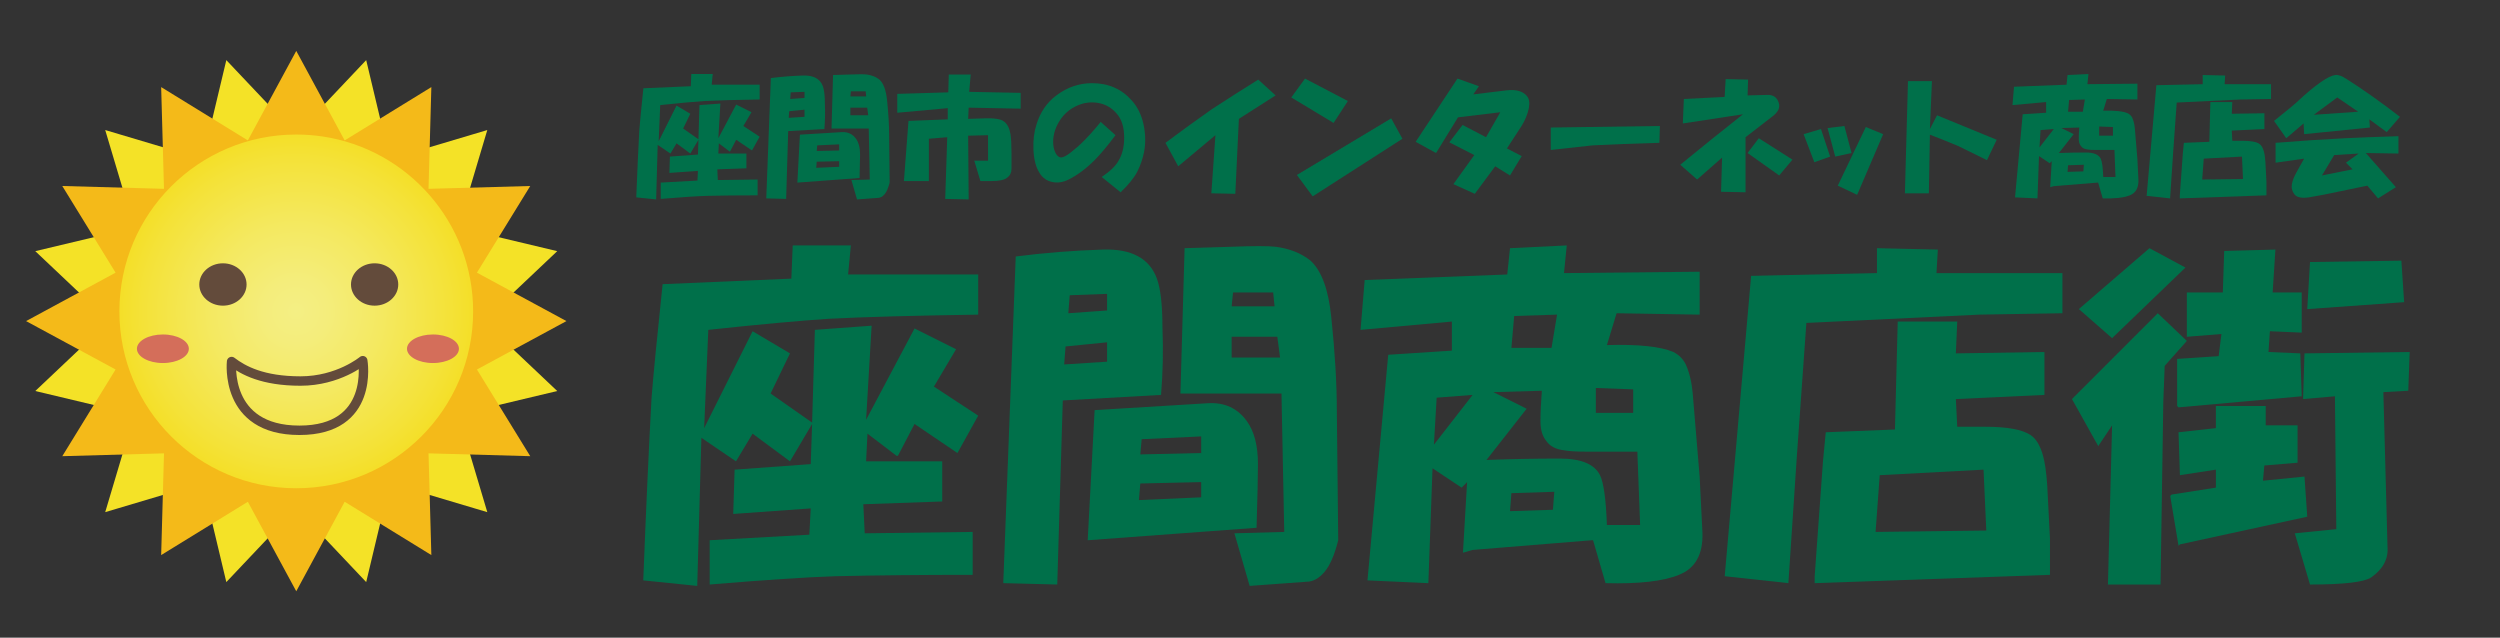
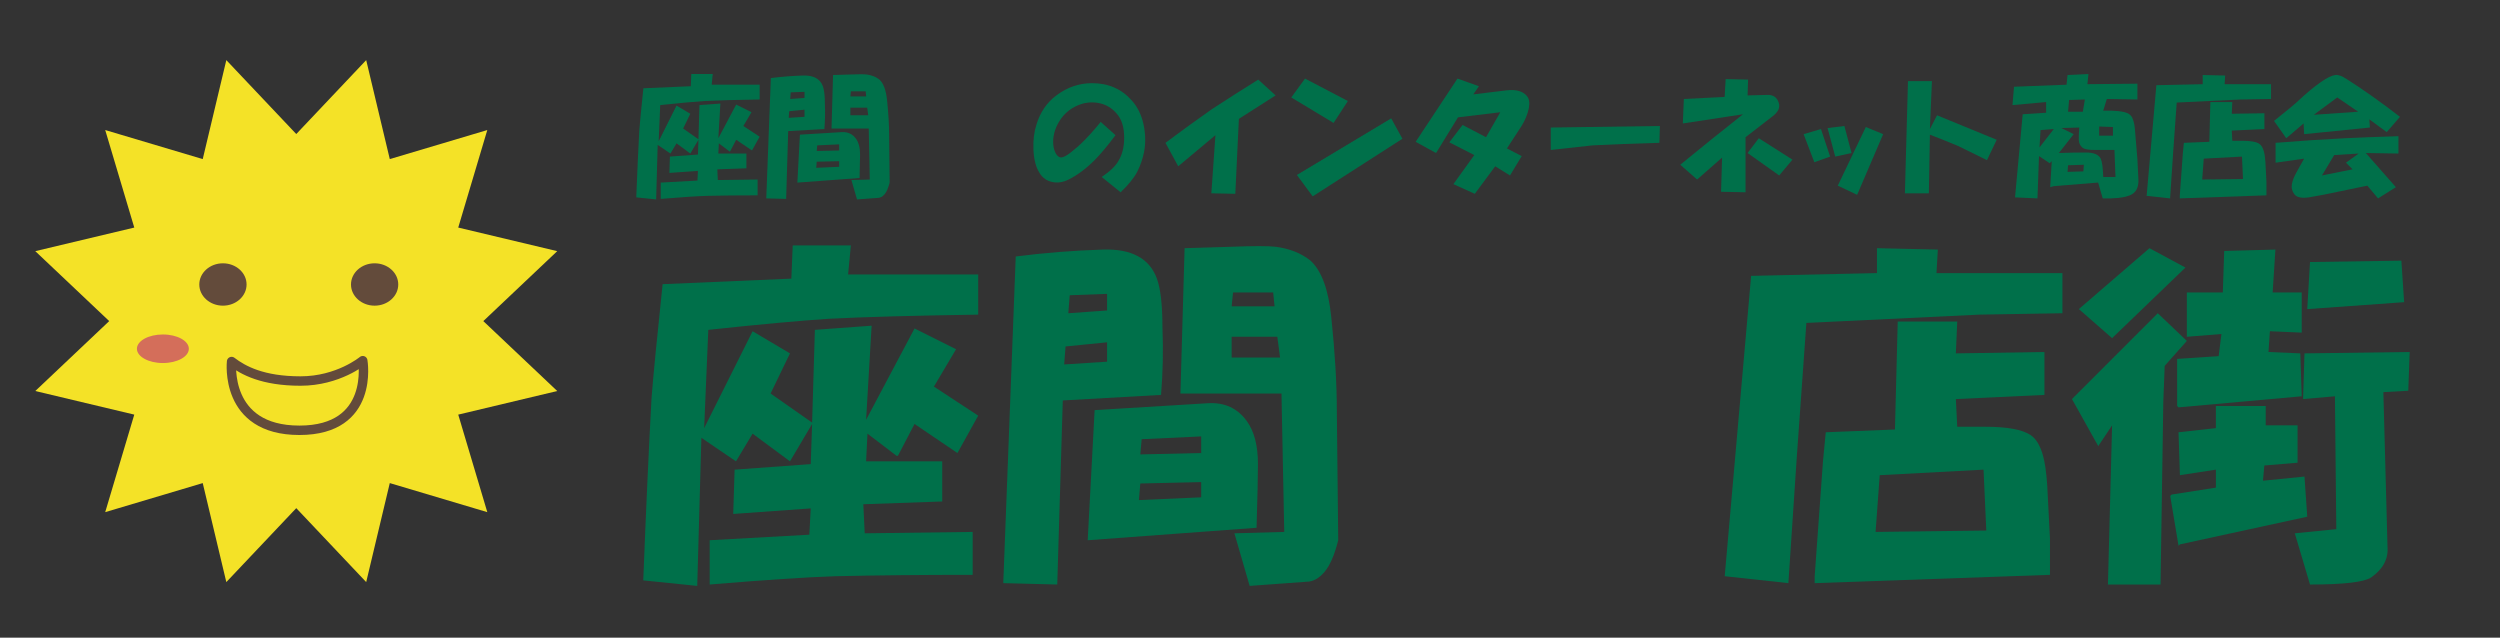
<svg xmlns="http://www.w3.org/2000/svg" xmlns:xlink="http://www.w3.org/1999/xlink" version="1.1" id="レイヤー_1" x="0px" y="0px" width="1581.941px" height="403.496px" viewBox="0 0 1581.941 403.496" enable-background="new 0 0 1581.941 403.496" xml:space="preserve">
  <rect x="0" y="0" width="1581.941" height="403.496" fill="#333333" stroke="none" />
  <polygon fill="#F4E227" points="187.468,84.819 231.717,38.033 246.646,100.669 308.355,82.283 289.963,143.995 352.605,158.926   305.828,203.18 352.605,247.428 289.963,262.36 308.355,324.076 246.646,305.685 231.717,368.329 187.468,321.545 143.213,368.329   128.284,305.685 66.576,324.076 84.964,262.36 22.323,247.428 69.102,203.18 22.323,158.926 84.964,143.995 66.576,82.283   128.284,100.669 143.213,38.033 " />
-   <polygon fill="#F4BA19" points="156.828,88.846 101.981,55.114 103.767,119.481 39.407,117.695 73.137,172.535 16.499,203.175   73.137,233.811 39.407,288.662 103.774,286.871 101.981,351.242 156.828,317.5 187.464,374.144 218.096,317.5 272.949,351.242   271.159,286.871 335.527,288.662 301.792,233.811 358.429,203.175 301.792,172.535 335.527,117.695 271.159,119.481 272.949,55.114   218.096,88.846 187.464,32.21 " />
  <g>
    <g>
      <g>
        <g>
          <g>
            <g>
              <defs>
-                 <path id="SVGID_1_" d="M75.547,197.042c0,61.804,50.11,111.912,111.922,111.912c61.808,0,111.915-50.108,111.915-111.912         c0-56.181-41.402-102.698-95.353-110.7c-5.405-0.794-10.938-1.217-16.563-1.217         C125.654,85.125,75.547,135.229,75.547,197.042" />
-               </defs>
+                 </defs>
              <clipPath id="SVGID_2_">
                <use xlink:href="#SVGID_1_" overflow="visible" />
              </clipPath>
              <radialGradient id="SVGID_3_" cx="956.635" cy="96.107" r="3.818" gradientTransform="matrix(29.31 0 0 29.31 -27851.574 -2619.876)" gradientUnits="userSpaceOnUse">
                <stop offset="0" style="stop-color:#F4EF84" />
                <stop offset="0.182" style="stop-color:#F4ED7B" />
                <stop offset="0.485" style="stop-color:#F4E961" />
                <stop offset="0.869" style="stop-color:#F4E238" />
                <stop offset="1" style="stop-color:#F4DF28" />
              </radialGradient>
              <rect x="75.547" y="85.129" clip-path="url(#SVGID_2_)" fill="url(#SVGID_3_)" width="223.836" height="223.822" />
            </g>
          </g>
        </g>
      </g>
    </g>
  </g>
  <path fill="#D46E5A" d="M119.496,220.686c0,4.994-7.354,9.036-16.428,9.036c-9.078,0-16.432-4.045-16.432-9.036  c0-4.986,7.355-9.038,16.432-9.038C112.142,211.645,119.496,215.689,119.496,220.686" />
-   <path fill="#D46E5A" d="M290.398,220.686c0,4.994-7.357,9.036-16.439,9.036c-9.072,0-16.428-4.045-16.428-9.036  c0-4.986,7.356-9.038,16.428-9.038C283.044,211.645,290.398,215.689,290.398,220.686" />
  <path fill="#634B3B" d="M156.025,180.014c0,7.396-6.698,13.403-14.959,13.403s-14.956-6.007-14.956-13.403  s6.694-13.402,14.956-13.402C149.33,166.613,156.025,172.617,156.025,180.014" />
  <path fill="#634B3B" d="M252.006,180.014c0,7.396-6.694,13.403-14.957,13.403c-8.258,0-14.953-6.007-14.953-13.403  s6.695-13.402,14.953-13.402C245.313,166.613,252.006,172.617,252.006,180.014" />
  <path fill="none" stroke="#634B3B" stroke-width="5.964" stroke-linecap="round" stroke-linejoin="round" d="M146.544,228.769  c0,0-4.921,43.51,42.911,43.51c47.835,0,40.089-44.051,40.089-44.051s-15.474,12.881-39.388,12.881  C166.237,241.108,153.929,234.399,146.544,228.769z" />
  <g>
    <g>
      <path fill="#00704A" d="M407.123,55.856l30.003-1.291l0.323-7.743h13.549l-0.645,6.775h30.326v9.356    c-14.84,0.216-26.454,0.539-34.842,0.968c-6.669,0.434-16.025,1.291-28.067,2.581l-0.968,22.906l11.292-22.583l8.71,5.162    l-4.517,9.355l9.679,6.775l0.645-21.615l13.227-0.968l-1.291,21.938l11.292-21.292l9.679,4.839l-5.162,8.711l10.324,6.775    l-4.839,8.71l-10.001-6.775l-3.871,7.42h-0.323l-6.775-5.162l-0.323,6.452h17.744v9.356l-18.389,0.645l0.323,6.775l25.164-0.323    v10.001c-11.831,0-22.477,0.106-31.938,0.323c-6.669,0.212-16.454,0.857-29.358,1.936V115.54l23.228-1.291l0.323-6.13    l-18.066,1.291l0.323-10.324l17.744-1.291l0.323-9.355l-5.162,8.71l-8.71-6.452l-3.872,6.452l-8.065-5.484l-0.968,34.52    l-12.582-1.291c0.645-16.559,1.291-30.754,1.936-42.585C404.97,76.937,405.832,68.115,407.123,55.856z" />
      <path fill="#00704A" d="M487.776,49.404c6.664-0.857,13.439-1.396,20.325-1.613c6.664-0.211,10.858,2.047,12.582,6.775    c0.857,2.369,1.291,6.13,1.291,11.292c0.211,5.378,0.106,10.646-0.323,15.808l-22.905,1.291l-1.291,42.907l-12.582-0.322    L487.776,49.404z M509.068,73.922v-4.517l-9.678,0.968l-0.323,4.194L509.068,73.922z M509.068,61.985v-3.871l-8.71,0.323    l-0.323,4.194L509.068,61.985z M543.91,112.636l-39.359,2.904l1.613-30.326l26.454-1.613c3.872-0.211,6.881,1.185,9.033,4.194    c1.719,2.369,2.581,5.701,2.581,10.001C544.233,100.593,544.122,105.539,543.91,112.636z M531.006,105.539v-3.549l-14.195,0.322    l-0.322,3.872L531.006,105.539z M531.006,95.215v-3.872l-13.873,0.646l-0.323,3.548L531.006,95.215z M527.135,47.468l10.646-0.322    c5.374-0.212,8.922-0.212,10.646,0c3.226,0.434,5.913,1.507,8.065,3.226c2.581,2.369,4.194,6.775,4.839,13.227    c0.857,8.176,1.29,15.485,1.29,21.938l0.323,30.003c-0.862,3.438-1.936,5.913-3.226,7.42c-1.291,1.502-2.692,2.258-4.194,2.258    l-13.227,0.968l-3.549-12.259l11.614-0.323l-0.645-32.261h-23.551L527.135,47.468z M548.104,61.018l-0.322-3.226h-9.356    l-0.323,3.226H548.104z M549.395,72.955l-0.645-4.839h-10.646v4.839H549.395z" />
-       <path fill="#00704A" d="M600.045,58.437l0.323-11.292h13.872l-0.968,10.969l32.584,0.645V68.76l-32.907-0.645l-0.322,7.098    l10.323-0.323c6.236-0.212,10.324,0.434,12.259,1.936c2.147,1.507,3.549,4.194,4.194,8.065c0.428,2.581,0.645,6.563,0.645,11.937    v10.001c0,2.369-0.862,4.194-2.581,5.484c-1.724,1.507-5.056,2.258-10.001,2.258h-7.097l-3.872-12.904h8.71V85.536l-12.582,0.323    l0.322,40.004v0.323l-14.84-0.323l1.29-39.036l-11.614,0.968v26.777h-15.808l2.903-38.068l24.841-0.968v-7.097l-31.938,2.903    V59.405L600.045,58.437z" />
      <path fill="#00704A" d="M697.152,111.991c5.374-3.655,8.922-7.098,10.646-10.324c2.364-3.872,3.549-8.71,3.549-14.518    c0-6.019-1.291-10.752-3.871-14.195c-2.581-3.438-5.807-5.807-9.679-7.098c-4.088-1.291-8.282-1.396-12.582-0.323    c-6.669,1.936-11.725,5.807-15.163,11.614c-2.798,4.733-3.982,9.572-3.549,14.518c0.212,2.152,0.751,3.982,1.613,5.484    c1.291,2.152,2.792,2.903,4.517,2.258c1.502-0.429,3.654-1.825,6.452-4.194c2.147-1.719,3.76-3.115,4.839-4.194    c3.871-3.654,8.065-8.277,12.582-13.872l9.356,8.388c-5.162,6.886-9.572,12.154-13.227,15.808    c-5.378,5.379-10.863,9.467-16.453,12.259c-3.443,1.724-6.775,2.258-10.001,1.613c-3.66-0.646-6.453-2.581-8.388-5.807    c-2.369-3.655-3.66-8.71-3.871-15.163c-0.217-5.59,0.428-10.752,1.936-15.486c2.364-7.743,6.558-13.872,12.582-18.389    c6.88-5.162,14.406-7.743,22.583-7.743c10.324,0,18.712,3.66,25.164,10.969c3.654,4.088,6.129,9.144,7.42,15.163    c1.291,6.024,1.396,11.831,0.323,17.421c-0.862,4.305-2.258,8.388-4.194,12.259c-1.936,3.871-5.484,8.277-10.646,13.227    L697.152,111.991z" />
      <path fill="#00704A" d="M796.194,50.372l10.969,10.001l-23.228,14.84l-2.258,47.424l-15.163-0.322l2.581-36.778l-23.551,19.68    l-8.065-14.84c9.461-7.098,19.246-14.195,29.357-21.292C776.726,62.631,786.516,56.396,796.194,50.372z" />
      <path fill="#00704A" d="M825.797,49.726l27.099,14.195l-9.033,13.872l-26.777-16.13L825.797,49.726z M880.319,74.89l7.097,12.904    l-56.78,36.456l-10.001-13.55L880.319,74.89z" />
      <path fill="#00704A" d="M922.258,49.726l13.55,4.839l-3.549,5.162l21.292-2.581c5.807-0.646,10.001,0.539,12.582,3.549    c1.502,1.724,1.936,4.305,1.291,7.743c-0.862,4.088-2.475,7.959-4.839,11.614l-9.033,13.873l9.356,4.839l-7.42,12.259    l-9.355-5.807l-12.905,17.421l-13.55-6.129l13.228-18.389l-15.808-8.065l8.388-10.969l14.84,7.743l9.033-15.808l-26.777,3.226    l-13.873,22.583l-12.904-7.097L922.258,49.726z" />
      <path fill="#00704A" d="M981.297,80.697l69.039-0.968l-0.322,10.646c-15.702,0.434-29.791,0.968-42.263,1.613    c-4.517,0.433-13.338,1.401-26.454,2.903V80.697z" />
      <path fill="#00704A" d="M1082.274,88.763l20.647-16.454l-38.068,5.807l0.646-15.485l25.809-1.291l0.646-11.292l14.195,0.323    l-0.323,10.001l12.905-0.323c3.438,0,5.695,1.613,6.774,4.839c1.074,3.014-0.217,5.918-3.871,8.71l-17.099,13.227v34.842    l-15.485-0.323l0.646-21.615l-15.809,13.872l-10.646-9.355L1082.274,88.763z M1112.923,87.472l21.293,13.55l-8.389,10.001    l-20.002-14.195L1112.923,87.472z" />
      <path fill="#00704A" d="M1152.256,81.665l5.807,17.421l-10.001,3.549l-6.774-17.744L1152.256,81.665z M1167.095,79.729    l4.517,17.098l-10.323,2.258l-4.839-18.066L1167.095,79.729z M1180.645,80.375l10.969,4.517l-16.453,38.391l-12.259-5.807    L1180.645,80.375z" />
      <path fill="#00704A" d="M1207.32,51.339h15.162l-1.29,30.326l4.517-8.71l37.745,15.485l-6.129,12.904    c-6.024-3.009-12.153-6.019-18.39-9.033c-6.24-2.581-12.153-4.945-17.743-7.097l-0.646,37.101h-15.163L1207.32,51.339z" />
      <path fill="#00704A" d="M1274.423,54.888l33.229-1.291l0.646-6.13l13.227-0.645l-0.645,6.452l31.616-0.322v10.001l-19.357-0.323    l-2.258,7.42c7.309-0.211,12.471,0.323,15.485,1.613c1.29,0.645,2.258,1.613,2.903,2.903c0.857,1.936,1.396,4.194,1.613,6.775    l1.613,19.357l0.645,12.904c0.212,5.162-1.612,8.494-5.484,10.001c-3.659,1.502-9.355,2.147-17.099,1.936l-2.903-10.001h-0.322    l-27.745,2.258l-2.258,0.645l0.968-16.453l-1.291,1.291l-6.774-4.517l-0.968,26.777l-14.195-0.646l4.84-52.586l14.84-0.968v-6.775    l-21.293,1.936L1274.423,54.888z M1299.587,81.665l-8.388,0.645l-0.646,10.969L1299.587,81.665z M1330.881,111.991h7.742    l-0.645-17.099h-11.938c-2.369,0-4.088-0.106-5.161-0.323c-1.936-0.211-3.337-0.968-4.194-2.258    c-0.862-1.074-1.29-2.581-1.29-4.517c0-1.936,0.105-4.3,0.322-7.097l-11.291,0.322l7.742,3.872l-9.355,11.937    c5.59-0.211,11.291-0.322,17.099-0.322c4.944,0,8.065,1.29,9.355,3.871C1330.124,102.101,1330.664,105.972,1330.881,111.991z     M1318.299,108.442l0.322-4.194l-10.001,0.322l-0.322,4.194L1318.299,108.442z M1317.976,70.696l1.29-7.743l-10.001,0.322    l-0.646,7.42H1317.976z M1337.01,85.859v-5.484l-8.711-0.323v5.807H1337.01z" />
      <path fill="#00704A" d="M1393.828,53.275v-5.807l14.195,0.323l-0.322,5.484h29.357v9.356l-19.356,0.323l-40.327,1.936    l-2.258,31.616l-1.936,29.035l-14.841-1.613l6.13-69.685V53.92L1393.828,53.275z M1381.246,97.15l0.646-6.775l16.131-0.645    l0.646-25.164h13.872l-0.322,7.42l20.646-0.323v10.001l-20.646,0.968l0.322,6.452h6.452c5.162,0,8.711,0.646,10.646,1.936    c1.29,0.862,2.258,2.475,2.903,4.839c0.429,1.507,0.751,3.766,0.968,6.775l0.646,12.582v8.388l-54.845,1.936v-1.613    L1381.246,97.15z M1419.314,113.281l-0.645-14.195l-24.196,1.291l-0.968,13.227L1419.314,113.281z" />
      <path fill="#00704A" d="M1518.641,73.922l-8.389,9.678l-10.969-8.065l0.323,5.162l-41.617,4.194l-0.323-6.775l-10.969,9.356    l-7.742-10.969c8.388-6.664,13.438-10.858,15.163-12.582c11.18-10.324,19.033-15.808,23.55-16.454    c1.291-0.211,3.01,0.217,5.162,1.291c0.212,0.217,0.751,0.54,1.613,0.968C1494.979,56.396,1506.382,64.46,1518.641,73.922z     M1517.674,86.182V97.15l-20.647-0.323l19.034,21.615l-11.292,7.098l-6.774-8.065l-28.067,5.807    c-3.66,0.645-6.669,1.179-9.033,1.613c-4.517,0.646-7.531,0-9.033-1.936c-1.507-1.936-2.047-4.088-1.613-6.452    c0.429-2.364,1.502-5.051,3.227-8.065c1.502-2.792,3.009-5.484,4.517-8.065l-18.066,2.581V90.375    c16.131-1.291,30.754-2.258,43.875-2.903C1492.398,87.043,1503.69,86.615,1517.674,86.182z M1492.186,70.696l-13.227-9.033    l-14.84,10.969L1492.186,70.696z M1488.638,107.151l-4.194-4.194l8.065-5.807l-15.485,0.968l-7.743,12.905L1488.638,107.151z" />
    </g>
  </g>
  <g>
    <g>
      <path fill="#00704A" d="M419.293,179.818l81.451-3.503l0.875-21.02h36.784l-1.751,18.392h82.326v25.399    c-40.287,0.588-71.816,1.464-94.588,2.627c-18.104,1.177-43.503,3.503-76.195,7.007l-2.627,62.183l30.653-61.307l23.647,14.013    l-12.261,25.398l26.274,18.393l1.752-58.68l35.908-2.628l-3.503,59.556l30.654-57.804l26.274,13.137l-14.013,23.647l28.026,18.392    l-13.137,23.647l-27.15-18.393l-10.51,20.145h-0.876l-18.392-14.014l-0.876,17.517h48.17v25.398l-49.921,1.752l0.876,18.392    l68.313-0.876v27.15c-32.118,0-61.02,0.287-86.706,0.876c-18.105,0.575-44.667,2.326-79.699,5.255v-28.026l63.059-3.503    l0.876-16.641l-49.045,3.504l0.875-28.026l48.17-3.503l0.875-25.399l-14.013,23.647l-23.647-17.517l-10.51,17.517l-21.896-14.889    l-2.627,93.712l-34.157-3.504c1.752-44.953,3.503-83.489,5.255-115.606C413.45,237.048,415.79,213.1,419.293,179.818z" />
      <path fill="#00704A" d="M642.731,162.303c18.091-2.327,36.483-3.791,55.176-4.38c18.091-0.574,29.477,5.557,34.156,18.393    c2.327,6.432,3.503,16.641,3.503,30.653c0.575,14.602,0.288,28.902-0.875,42.915l-62.183,3.503l-3.503,116.483l-34.157-0.876    L642.731,162.303z M700.534,228.864v-12.262l-26.274,2.628l-0.876,11.386L700.534,228.864z M700.534,196.459v-10.51l-23.647,0.876    l-0.876,11.386L700.534,196.459z M795.122,333.962l-106.849,7.882l4.379-82.326l71.816-4.379    c10.51-0.575,18.68,3.216,24.523,11.386c4.667,6.432,7.006,15.477,7.006,27.15C795.998,301.27,795.697,314.694,795.122,333.962z     M760.09,314.694v-9.635l-38.536,0.876l-0.876,10.51L760.09,314.694z M760.09,286.668v-10.51l-37.66,1.752l-0.875,9.634    L760.09,286.668z M749.58,157.048l28.902-0.876c14.587-0.575,24.222-0.575,28.902,0c8.758,1.177,16.052,4.092,21.895,8.758    c7.007,6.432,11.386,18.393,13.137,35.908c2.327,22.196,3.503,42.039,3.503,59.556l0.876,81.45    c-2.34,9.333-5.255,16.053-8.758,20.144c-3.503,4.078-7.308,6.131-11.386,6.131l-35.908,2.628l-9.634-33.281l31.529-0.876    l-1.752-87.581h-63.934L749.58,157.048z M806.508,193.832l-0.876-8.759h-25.398l-0.876,8.759H806.508z M810.011,226.236    l-1.752-13.137h-28.902v13.137H810.011z" />
-       <path fill="#00704A" d="M863.541,177.191l90.208-3.504l1.752-16.64l35.908-1.752l-1.751,17.517l85.829-0.876v27.15l-52.549-0.876    l-6.13,20.144c19.842-0.575,33.855,0.876,42.039,4.379c3.503,1.752,6.13,4.379,7.882,7.883c2.326,5.255,3.791,11.385,4.379,18.392    l4.379,52.549l1.752,35.032c0.575,14.014-4.379,23.059-14.889,27.15c-9.936,4.078-25.398,5.83-46.418,5.255l-7.883-27.15h-0.876    l-75.319,6.131l-6.131,1.752l2.627-44.667l-3.503,3.504l-18.392-12.262l-2.627,72.692l-38.536-1.752l13.137-142.757l40.288-2.628    v-18.392l-57.804,5.255L863.541,177.191z M931.854,249.884l-22.771,1.752l-1.751,29.777L931.854,249.884z M1016.808,332.21h21.02    l-1.752-46.418h-32.405c-6.432,0-11.099-0.287-14.013-0.876c-5.255-0.574-9.06-2.627-11.386-6.131    c-2.34-2.914-3.503-7.006-3.503-12.261s0.287-11.673,0.875-19.269l-30.653,0.876l21.019,10.51l-25.398,32.405    c15.176-0.575,30.653-0.876,46.418-0.876c13.425,0,21.896,3.504,25.398,10.51C1014.756,305.361,1016.219,315.871,1016.808,332.21z     M982.651,322.576l0.876-11.386l-27.15,0.876l-0.875,11.386L982.651,322.576z M981.775,220.106l3.504-21.02l-27.15,0.875    l-1.752,20.145H981.775z M1033.448,261.27v-14.889l-23.646-0.876v15.765H1033.448z" />
      <path fill="#00704A" d="M1187.697,172.813v-15.765l38.535,0.875l-0.876,14.89h79.699v25.398l-52.549,0.876l-109.477,5.255    l-6.131,85.829l-5.255,78.823l-40.287-4.379l16.641-189.176v-0.876L1187.697,172.813z M1153.54,291.923l1.752-18.393l43.79-1.751    l1.752-68.313h37.66l-0.876,20.144l56.052-0.876v27.15l-56.052,2.627l0.876,17.517h17.517c14.013,0,23.646,1.752,28.901,5.255    c3.503,2.34,6.131,6.719,7.883,13.138c1.163,4.091,2.038,10.222,2.627,18.392l1.752,34.157v22.771l-148.889,5.255v-4.379    L1153.54,291.923z M1256.885,335.714l-1.751-38.536l-65.687,3.503l-2.627,35.908L1256.885,335.714z" />
      <path fill="#00704A" d="M1365.382,198.211l18.392,17.516l-14.013,15.765l-0.876,22.771l-1.752,115.607h-33.28l2.627-100.719    l-8.758,13.138l-16.641-29.778L1365.382,198.211z M1360.127,157.048l22.771,12.261l-46.418,44.667l-21.02-18.393L1360.127,157.048    z M1374.139,312.942l28.026-4.379v-11.386l-22.771,3.503l-0.876-27.15l23.647-2.627v-14.013h31.529v12.261h20.144v23.647    l-21.02,1.751l-0.876,9.635l26.274-2.628l1.752,25.398l-80.575,17.517l-0.876,0.876l-5.255-31.529L1374.139,312.942z     M1377.642,227.112l26.274-1.751l1.752-14.014l-21.896,1.752v-28.026h22.771l0.876-26.274l32.404-0.876l-1.751,27.15h18.392    v25.398l-20.144-0.875l-0.876,13.137l20.144,0.876l0.876,27.15l-77.947,7.006l-0.876-0.875V227.112z M1477.485,250.76    l-20.144,1.751l0.876-28.901l66.562-0.876l-0.876,24.522l-15.765,0.876l2.628,98.091c0.574,7.582-2.929,14.014-10.51,19.269    c-4.681,2.915-17.517,4.379-38.536,4.379l-9.634-32.405l26.274-2.627L1477.485,250.76z M1461.72,165.806l57.804-0.876    l1.752,26.274l-61.307,4.379L1461.72,165.806z" />
    </g>
  </g>
</svg>